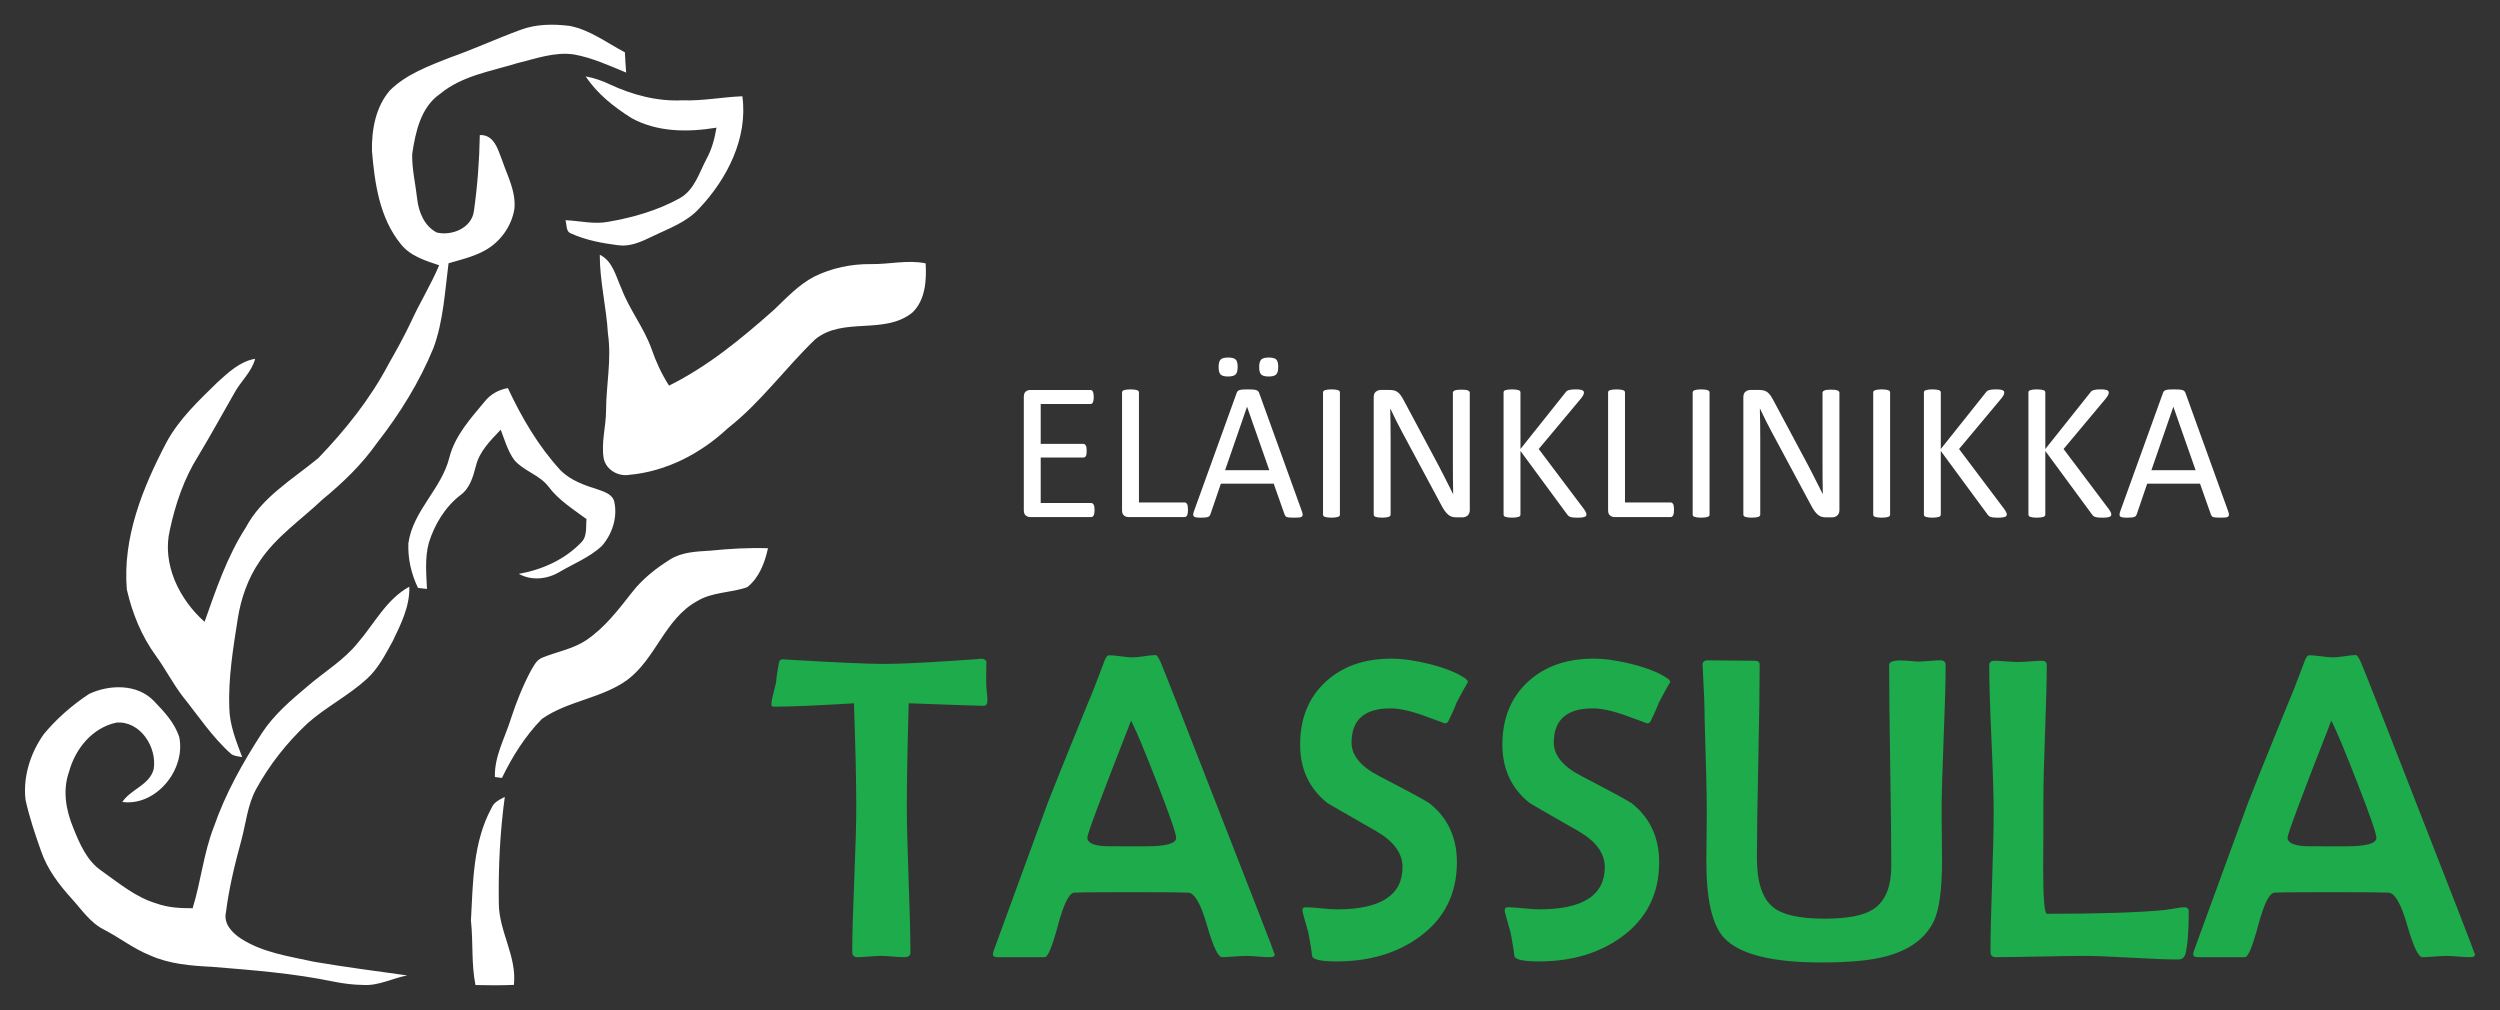
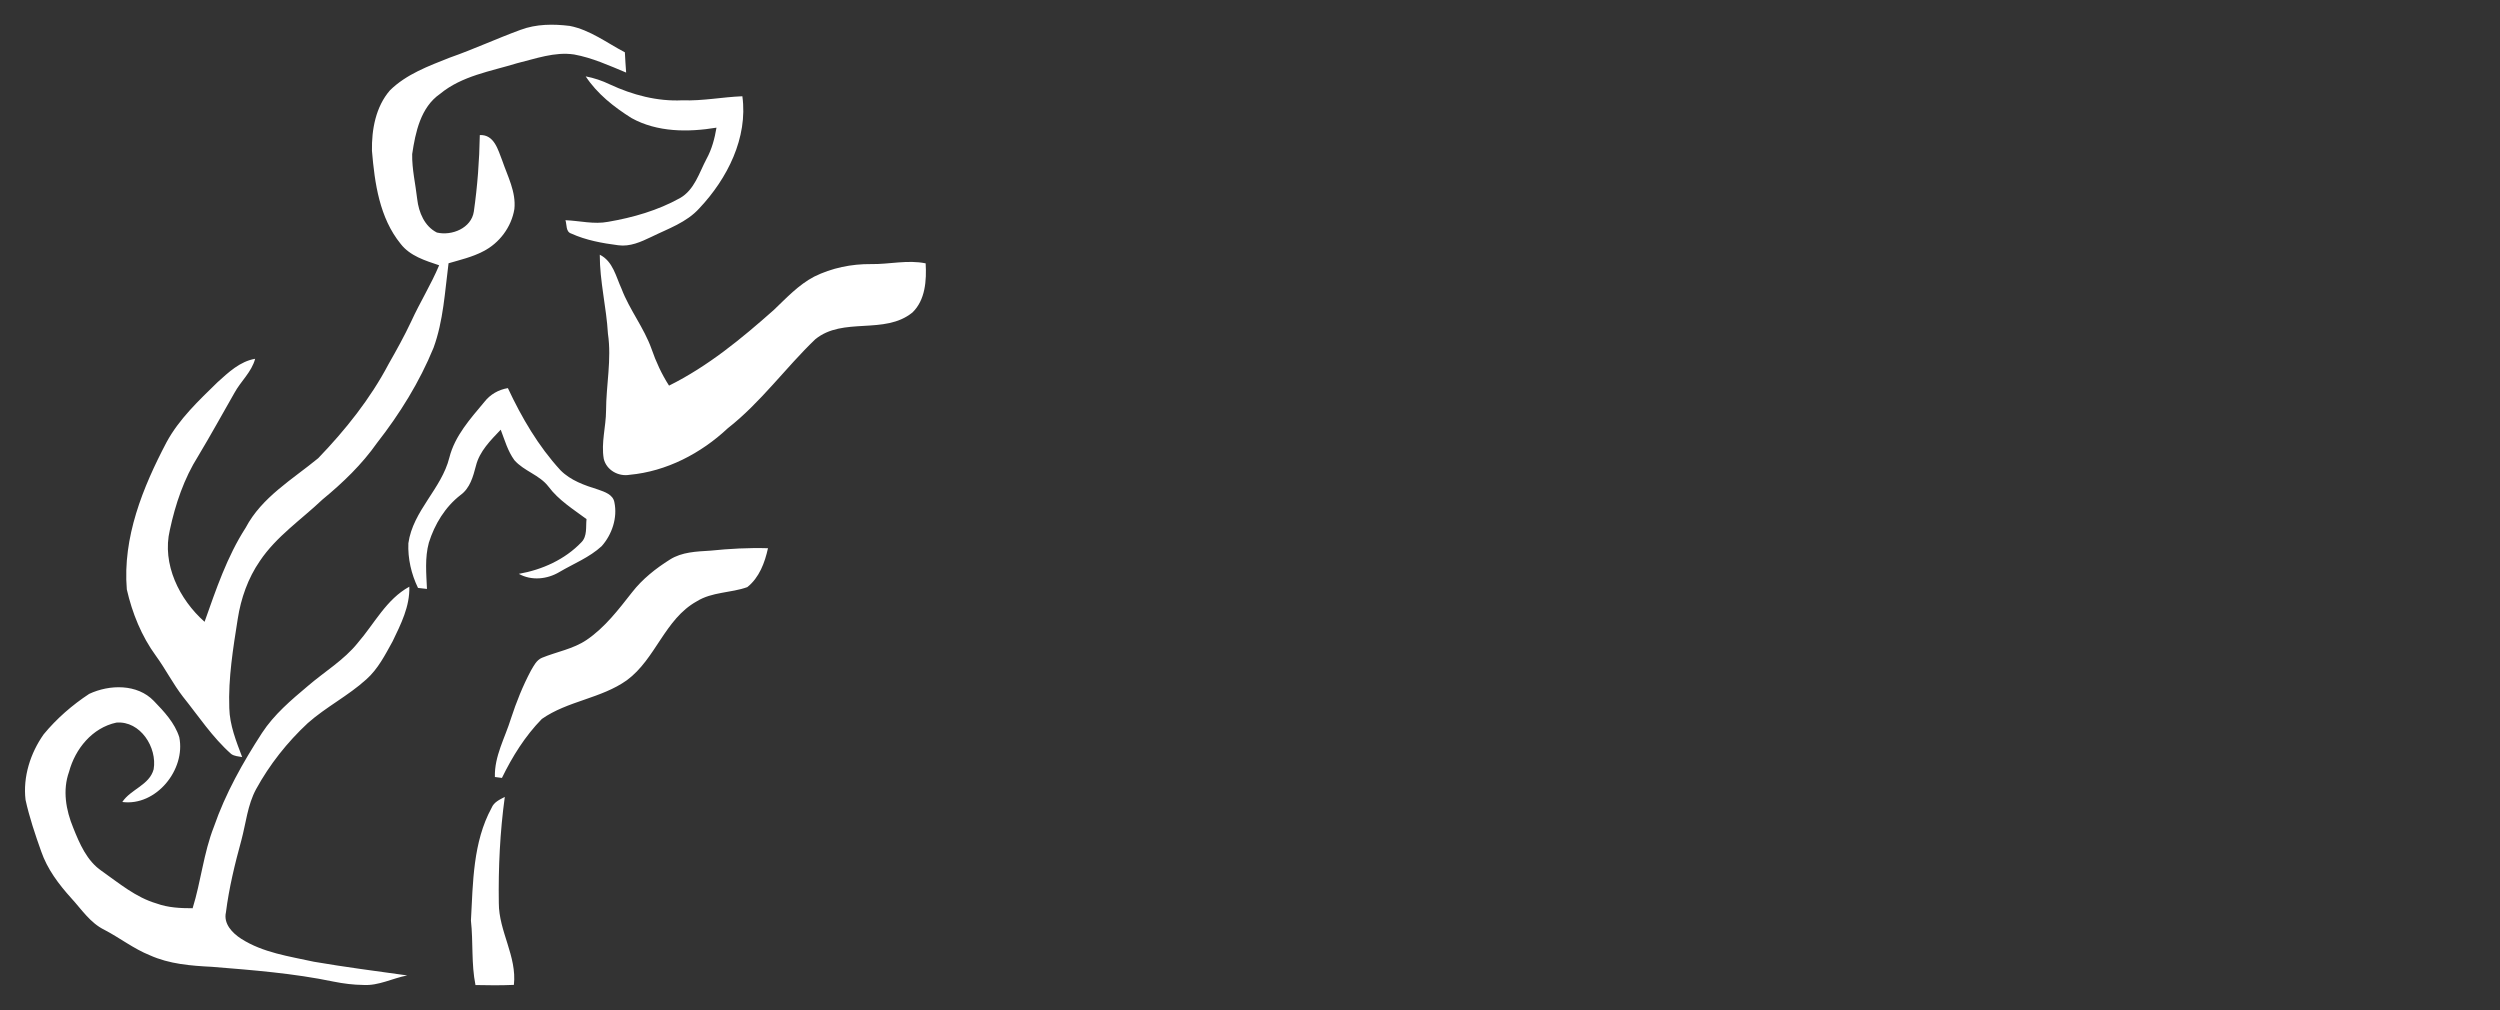
<svg xmlns="http://www.w3.org/2000/svg" version="1.1" viewBox="0 0 566.929 229.039">
  <rect x="0" y="0" width="566.929" height="229.039" fill="#333333" stroke="none" />
  <defs>
    <style>
      .cls-1 {
        fill: #fff;
      }

      .cls-2 {
        fill: #1dab4b;
      }
    </style>
  </defs>
  <g>
    <g id="Layer_1">
      <g id="Layer_1-2" data-name="Layer_1">
        <g>
-           <path class="cls-2" d="M223.921,158.813c0,.832-.288,1.247-.864,1.247-.896,0-6.557-.192-16.984-.576-.288,9.756-.432,17.577-.432,23.462,0,3.679.136,9.196.408,16.553.271,7.357.408,12.875.408,16.553,0,.672-.464,1.008-1.391,1.008-.576,0-1.456-.048-2.639-.144-1.184-.096-2.08-.144-2.687-.144-.576,0-1.456.048-2.639.144-1.184.096-2.063.144-2.639.144-.8,0-1.199-.4-1.199-1.199,0-3.646.151-9.123.456-16.433.304-7.309.456-12.802.456-16.481,0-5.693-.176-13.514-.528-23.462-8.252.512-14.298.768-18.136.768-.384,0-.576-.16-.576-.48,0-.576.144-1.407.432-2.495.352-1.407.559-2.239.624-2.495.064-1.119.288-2.67.672-4.654.16-.415.432-.624.816-.624l.576.048c11.323.672,18.791,1.008,22.406,1.008,3.198,0,8.428-.24,15.689-.72,4.958-.319,7.021-.48,6.189-.48.831,0,1.295.288,1.391.864-.064-.352-.096,1.199-.096,4.654,0,.416.048,1.064.144,1.943.096.88.144,1.544.144,1.991h0ZM274.634,179.252c-6.813-17.496-10.603-27.139-11.371-28.931-.512-1.183-.912-1.775-1.199-1.775-.544,0-1.4.088-2.567.264-1.168.176-2.039.264-2.615.264-.608,0-1.504-.08-2.687-.24-1.184-.16-2.08-.24-2.687-.24-.448,0-.864.608-1.247,1.823-1.535,4.126-2.751,7.213-3.646,9.26-5.022,12.347-8.029,19.815-9.02,22.406l-11.755,32.146c-.448,1.12-.672,1.84-.672,2.159,0,.448.319.672.96.672h10.795c.703,0,1.703-2.415,2.999-7.245,1.295-4.829,2.519-7.293,3.67-7.389.735-.064,3.742-.096,9.02-.096h7.581c4.99,0,8.076.032,9.26.096,1.439.064,2.855,2.519,4.246,7.365s2.535,7.269,3.43,7.269c.607,0,1.519-.048,2.735-.144,1.215-.096,2.127-.144,2.735-.144s1.495.048,2.663.144c1.167.096,2.055.144,2.663.144.768,0,1.151-.192,1.151-.576,0-.223-4.814-12.634-14.442-37.231h0ZM259.857,191.918h-4.942c-3.007,0-4.574-.016-4.702-.048-2.431-.192-3.646-.831-3.646-1.919,0-.799,3.311-9.644,9.932-26.532,1.151,2.239,3.119,6.941,5.901,14.106,2.879,7.389,4.318,11.547,4.318,12.474,0,1.28-2.287,1.919-6.861,1.919ZM332.929,154.591c-.64,1.056-1.52,2.655-2.639,4.798-.352.992-.976,2.399-1.871,4.222-.192.288-.448.432-.768.432.032,0-1.511-.568-4.63-1.703-3.119-1.135-5.685-1.703-7.701-1.703-5.886,0-8.828,2.591-8.828,7.773,0,2.879,2.063,5.39,6.189,7.533,6.94,3.615,10.779,5.694,11.515,6.237,4.126,3.295,6.189,7.741,6.189,13.338,0,7.165-2.831,12.81-8.492,16.936-5.086,3.711-11.339,5.566-18.76,5.566-3.454,0-5.31-.384-5.566-1.151-.128-1.215-.416-2.99-.864-5.326-.256-.96-.656-2.399-1.199-4.318-.096-.288-.144-.559-.144-.816,0-.448.24-.672.72-.672.768,0,1.943.08,3.526.24s2.775.24,3.574.24c9.915,0,14.873-3.198,14.873-9.596,0-3.134-1.999-5.853-5.997-8.156-7.293-4.158-11.019-6.317-11.179-6.477-4.03-3.263-6.045-7.644-6.045-13.146,0-5.949,1.951-10.715,5.853-14.298,3.806-3.454,8.732-5.182,14.777-5.182,2.559,0,5.501.416,8.828,1.247,3.614.928,6.333,2.047,8.156,3.359.16.128.319.336.48.624h.003ZM378.796,154.591c-.64,1.056-1.52,2.655-2.639,4.798-.352.992-.976,2.399-1.871,4.222-.192.288-.448.432-.768.432.032,0-1.511-.568-4.63-1.703-3.119-1.135-5.685-1.703-7.701-1.703-5.886,0-8.828,2.591-8.828,7.773,0,2.879,2.063,5.39,6.189,7.533,6.94,3.615,10.779,5.694,11.515,6.237,4.126,3.295,6.189,7.741,6.189,13.338,0,7.165-2.831,12.81-8.492,16.936-5.086,3.711-11.339,5.566-18.76,5.566-3.454,0-5.31-.384-5.566-1.151-.128-1.215-.416-2.99-.864-5.326-.256-.96-.656-2.399-1.199-4.318-.096-.288-.144-.559-.144-.816,0-.448.24-.672.72-.672.768,0,1.943.08,3.526.24s2.775.24,3.574.24c9.915,0,14.873-3.198,14.873-9.596,0-3.134-1.999-5.853-5.997-8.156-7.293-4.158-11.019-6.317-11.179-6.477-4.03-3.263-6.045-7.644-6.045-13.146,0-5.949,1.951-10.715,5.853-14.298,3.806-3.454,8.732-5.182,14.777-5.182,2.559,0,5.501.416,8.828,1.247,3.614.928,6.333,2.047,8.156,3.359.16.128.319.336.48.624h.003ZM441.216,150.801c0,3.711-.152,9.268-.456,16.673s-.456,12.962-.456,16.673c0,1.216.016,3.031.048,5.446s.048,4.215.048,5.398c0,6.685-.624,11.323-1.871,13.914-1.919,3.966-5.646,6.653-11.179,8.06-3.391.864-8.173,1.295-14.346,1.295-11.195,0-18.536-1.855-22.022-5.566-2.687-2.879-4.03-8.636-4.03-17.272,0-1.056.016-2.838.048-5.35.032-2.511.048-4.486.048-5.925,0-3.774-.16-10.731-.48-20.871,0-2.622-.144-6.541-.432-11.755-.032-.384-.048-.639-.048-.768,0-.672.415-1.008,1.247-1.008,1.311,0,3.086.016,5.326.048,2.591.032,4.35.048,5.278.048.735,0,1.104.288,1.104.864,0,4.862-.104,12.171-.312,21.926-.208,9.756-.312,17.065-.312,21.926,0,5.502,1.231,9.228,3.694,11.179,2.111,1.727,5.997,2.591,11.659,2.591,5.149,0,8.812-.703,10.987-2.111,2.751-1.759,4.126-5.054,4.126-9.884,0-5.054-.08-12.642-.24-22.766-.16-10.123-.24-17.712-.24-22.766,0-.511.463-.831,1.391-.96.672-.096,1.631-.096,2.879,0,1.471.128,2.175.192,2.111.192.576,0,1.447-.048,2.615-.144,1.167-.096,2.039-.144,2.615-.144.799,0,1.199.352,1.199,1.056h.001ZM496.344,206.648c0,4.478-.24,7.661-.72,9.548-.224.927-.784,1.391-1.679,1.391-2.367,0-5.918-.136-10.651-.408-4.734-.271-8.285-.408-10.651-.408-2.239,0-5.582.048-10.028.144s-7.789.144-10.028.144c-.8,0-1.199-.4-1.199-1.199,0-3.486.12-8.748.36-15.785.24-7.036.36-12.314.36-15.833,0-3.71-.168-9.267-.504-16.673-.336-7.404-.504-12.962-.504-16.673,0-.703.4-1.056,1.199-1.056.576,0,1.455.048,2.639.144,1.183.096,2.079.144,2.687.144.576,0,1.471-.048,2.687-.144,1.215-.096,2.111-.144,2.687-.144.768,0,1.151.304,1.151.912,0,3.391-.128,8.492-.384,15.305s-.384,11.931-.384,15.353v7.581c-.032,3.391-.048,5.918-.048,7.581,0,7.101.288,10.651.864,10.651,11.803,0,20.71-.288,26.724-.864.288-.032,1.023-.144,2.207-.336.96-.192,1.695-.288,2.207-.288.672,0,1.008.304,1.008.912h0ZM546.817,179.252c-6.813-17.496-10.603-27.139-11.371-28.931-.512-1.183-.912-1.775-1.199-1.775-.544,0-1.4.088-2.567.264-1.168.176-2.039.264-2.615.264-.608,0-1.504-.08-2.687-.24-1.184-.16-2.08-.24-2.687-.24-.448,0-.864.608-1.247,1.823-1.535,4.126-2.751,7.213-3.646,9.26-5.022,12.347-8.029,19.815-9.02,22.406l-11.755,32.146c-.448,1.12-.672,1.84-.672,2.159,0,.448.319.672.96.672h10.795c.703,0,1.703-2.415,2.999-7.245,1.295-4.829,2.519-7.293,3.67-7.389.735-.064,3.742-.096,9.02-.096h7.581c4.99,0,8.076.032,9.26.096,1.439.064,2.855,2.519,4.246,7.365,1.391,4.846,2.535,7.269,3.43,7.269.607,0,1.519-.048,2.735-.144,1.215-.096,2.127-.144,2.735-.144s1.495.048,2.663.144c1.167.096,2.055.144,2.663.144.768,0,1.151-.192,1.151-.576,0-.223-4.814-12.634-14.442-37.231h0ZM532.04,191.918h-4.942c-3.007,0-4.574-.016-4.702-.048-2.431-.192-3.646-.831-3.646-1.919,0-.799,3.311-9.644,9.932-26.532,1.151,2.239,3.119,6.941,5.901,14.106,2.879,7.389,4.318,11.547,4.318,12.474,0,1.28-2.287,1.919-6.861,1.919h0Z" />
-           <path class="cls-1" d="M248.212,115.675c0,.267-.015.502-.045.702-.03.201-.082.367-.156.502-.075.133-.16.23-.256.289-.097.06-.204.089-.324.089h-13.833c-.342,0-.665-.115-.969-.345s-.456-.635-.456-1.214v-25.706c0-.579.152-.984.456-1.214s.627-.345.969-.345h13.677c.119,0,.226.03.323.089.097.06.175.156.234.29.059.134.107.301.145.501.037.2.056.449.056.746,0,.267-.019.501-.056.702-.038.201-.086.364-.145.49-.06.126-.138.219-.234.279-.097.06-.204.089-.323.089h-11.272v9.044h9.668c.119,0,.226.033.323.1.097.066.178.16.245.278.066.119.114.282.145.49.029.208.045.453.045.735,0,.267-.015.498-.045.69-.03.193-.078.349-.145.468s-.149.204-.245.256c-.097.052-.204.078-.323.078h-9.668v10.313h11.427c.119,0,.227.03.324.089.096.06.182.153.256.279.074.126.125.289.156.49.029.2.045.449.045.746h.001ZM269.397,115.586c0,.297-.015.546-.045.746-.029.201-.077.371-.145.513-.066.141-.149.245-.245.312-.097.066-.212.1-.345.1h-12.742c-.342,0-.665-.115-.969-.345s-.456-.635-.456-1.214v-26.686c0-.119.029-.223.089-.312.059-.089.163-.159.312-.212.148-.052.349-.096.601-.134.253-.037.557-.056.914-.056.371,0,.679.019.925.056.245.037.441.082.59.134.148.052.252.123.312.212.059.089.089.193.089.312v24.927h10.336c.134,0,.249.033.345.1.096.066.178.163.245.289.067.127.115.293.145.502.03.208.045.46.045.757h0ZM295.213,115.898c.119.326.182.59.19.79.007.201-.049.353-.167.457-.119.103-.316.17-.59.2-.275.029-.643.045-1.103.045s-.828-.011-1.103-.034c-.275-.022-.483-.06-.624-.111-.141-.052-.245-.123-.312-.212-.066-.089-.13-.201-.189-.334l-2.472-7.017h-11.985l-2.361,6.928c-.045.133-.104.249-.178.345-.075.097-.182.178-.324.245-.141.066-.341.114-.601.145-.26.029-.598.045-1.014.045-.431,0-.783-.019-1.058-.056-.275-.038-.467-.108-.579-.212-.111-.103-.163-.256-.156-.456.007-.201.07-.464.189-.791l9.668-26.776c.059-.163.137-.297.234-.401.097-.104.238-.185.424-.245.185-.059.423-.1.713-.122.289-.023.657-.034,1.102-.034.476,0,.869.011,1.181.034.312.022.564.063.757.122.193.06.341.145.446.256.103.112.186.249.245.412l9.667,26.776h0ZM280.667,83.197c0,.832-.156,1.403-.467,1.715-.313.312-.884.468-1.716.468s-1.396-.152-1.693-.457c-.297-.304-.446-.865-.446-1.682,0-.831.152-1.4.456-1.704s.873-.456,1.705-.456,1.399.149,1.704.446c.304.297.456.854.456,1.671h.001ZM282.806,92.263h-.022l-4.968,14.368h10.024l-5.034-14.368ZM289.867,83.197c0,.832-.152,1.403-.456,1.715s-.88.468-1.726.468c-.817,0-1.378-.152-1.682-.457-.305-.304-.456-.865-.456-1.682,0-.831.156-1.4.467-1.704.312-.304.876-.456,1.693-.456.846,0,1.418.149,1.715.446s.446.854.446,1.671h-.001ZM303.856,116.678c0,.119-.03.223-.089.312-.06.089-.164.16-.312.212-.149.052-.345.096-.59.134-.245.037-.554.056-.925.056-.356,0-.661-.019-.914-.056-.252-.038-.453-.082-.601-.134-.149-.052-.253-.123-.312-.212-.06-.089-.089-.193-.089-.312v-27.667c0-.119.034-.223.1-.312.067-.089.178-.159.334-.212.156-.052.356-.096.601-.134.245-.037.538-.056.88-.056.371,0,.679.019.925.056.245.037.441.082.59.134.148.052.252.123.312.212.059.089.089.193.089.312v27.667h0ZM333.305,115.675c0,.297-.05.55-.149.758-.1.208-.231.378-.392.512s-.341.23-.541.29c-.199.059-.399.089-.599.089h-1.267c-.4,0-.749-.041-1.049-.123s-.583-.23-.852-.446-.538-.509-.807-.88c-.269-.371-.554-.846-.855-1.426l-8.794-16.395c-.459-.846-.923-1.734-1.39-2.662s-.901-1.83-1.304-2.706h-.045c.029,1.069.052,2.161.067,3.275.014,1.114.022,2.22.022,3.319v17.397c0,.104-.032.204-.094.301-.063.097-.169.171-.317.223-.149.052-.345.096-.587.134-.243.037-.553.056-.929.056s-.686-.019-.929-.056c-.243-.038-.435-.082-.576-.134s-.243-.126-.306-.223c-.062-.097-.094-.197-.094-.301v-26.597c0-.594.169-1.017.506-1.27.337-.252.705-.379,1.104-.379h1.886c.444,0,.816.037,1.114.111.3.074.568.197.805.368s.467.409.69.713.455.687.7,1.147l6.76,12.653c.417.772.818,1.526,1.206,2.26.387.735.76,1.459,1.119,2.172.358.713.714,1.415,1.066,2.105.351.691.699,1.385,1.044,2.083h.022c-.029-1.173-.048-2.395-.056-3.664-.008-1.27-.011-2.491-.011-3.665v-15.637c0-.104.032-.2.094-.29.063-.089.168-.167.317-.234s.345-.115.587-.145c.243-.029.56-.045.952-.045.345,0,.643.015.893.045.251.03.447.078.588.145.141.066.243.145.306.234.062.089.094.186.094.29v26.597h0ZM359.768,116.633c0,.119-.026.227-.078.323-.052.097-.152.175-.3.234-.149.06-.35.108-.602.145-.253.037-.579.056-.98.056-.52,0-.943-.023-1.269-.066-.327-.045-.572-.126-.735-.245-.164-.119-.297-.252-.401-.401l-10.603-14.412v14.412c0,.104-.03.204-.089.301-.06.097-.164.171-.312.223-.149.052-.345.096-.59.134-.245.037-.554.056-.925.056-.356,0-.661-.019-.914-.056-.252-.038-.453-.082-.601-.134-.149-.052-.253-.126-.312-.223-.06-.097-.089-.197-.089-.301v-27.667c0-.119.029-.223.089-.312.059-.089.163-.159.312-.212.148-.052.349-.096.601-.134.253-.037.557-.056.914-.056.371,0,.679.019.925.056.245.037.441.082.59.134.148.052.252.123.312.212.059.089.089.193.089.312v12.809l10.202-12.809c.089-.134.193-.245.312-.334.119-.089.263-.159.435-.211.171-.052.378-.093.624-.123.245-.029.56-.045.947-.045s.698.019.936.056c.237.037.427.086.568.145.141.06.237.134.289.223s.078.186.078.29c0,.193-.049.386-.145.579-.097.193-.278.461-.546.802l-9.557,11.428,10.291,13.677c.252.387.404.65.456.791s.078.256.078.345v-.002ZM379.617,115.586c0,.297-.015.546-.045.746-.029.201-.077.371-.145.513-.066.141-.149.245-.245.312-.097.066-.212.1-.345.1h-12.742c-.342,0-.665-.115-.969-.345s-.456-.635-.456-1.214v-26.686c0-.119.029-.223.089-.312.059-.089.163-.159.312-.212.148-.052.349-.096.601-.134.253-.037.557-.056.914-.056.371,0,.679.019.925.056.245.037.441.082.59.134.148.052.252.123.312.212.059.089.089.193.089.312v24.927h10.336c.134,0,.249.033.345.1.096.066.178.163.245.289.067.127.115.293.145.502.03.208.045.46.045.757h-.001ZM387.68,116.678c0,.119-.03.223-.089.312-.06.089-.164.16-.312.212-.149.052-.345.096-.59.134-.245.037-.554.056-.925.056-.356,0-.661-.019-.914-.056-.252-.038-.453-.082-.601-.134-.149-.052-.253-.123-.312-.212-.06-.089-.089-.193-.089-.312v-27.667c0-.119.034-.223.1-.312.067-.089.178-.159.334-.212.156-.052.356-.096.601-.134.245-.037.538-.056.88-.056.371,0,.679.019.925.056.245.037.441.082.59.134.148.052.252.123.312.212.059.089.089.193.089.312v27.667h0ZM417.129,115.675c0,.297-.05.55-.149.758-.1.208-.231.378-.392.512s-.341.23-.541.29c-.199.059-.399.089-.599.089h-1.267c-.4,0-.749-.041-1.049-.123s-.583-.23-.852-.446-.538-.509-.807-.88c-.269-.371-.554-.846-.855-1.426l-8.794-16.395c-.459-.846-.923-1.734-1.39-2.662s-.901-1.83-1.304-2.706h-.045c.029,1.069.052,2.161.067,3.275.014,1.114.022,2.22.022,3.319v17.397c0,.104-.032.204-.094.301-.063.097-.169.171-.317.223-.149.052-.345.096-.587.134-.243.037-.553.056-.929.056s-.686-.019-.929-.056c-.243-.038-.435-.082-.576-.134s-.243-.126-.306-.223c-.062-.097-.094-.197-.094-.301v-26.597c0-.594.169-1.017.506-1.27.337-.252.705-.379,1.104-.379h1.886c.444,0,.816.037,1.114.111.3.074.568.197.805.368s.467.409.69.713.455.687.7,1.147l6.76,12.653c.417.772.818,1.526,1.206,2.26.387.735.76,1.459,1.119,2.172.358.713.714,1.415,1.066,2.105.351.691.699,1.385,1.044,2.083h.022c-.029-1.173-.048-2.395-.056-3.664-.008-1.27-.011-2.491-.011-3.665v-15.637c0-.104.032-.2.094-.29.063-.089.168-.167.317-.234s.345-.115.587-.145c.243-.029.56-.045.952-.045.345,0,.643.015.893.045.251.03.447.078.588.145.141.066.243.145.306.234.062.089.094.186.094.29v26.597h0ZM428.623,116.678c0,.119-.03.223-.089.312-.06.089-.164.16-.312.212-.149.052-.345.096-.59.134-.245.037-.554.056-.925.056-.356,0-.661-.019-.914-.056-.252-.038-.453-.082-.601-.134-.149-.052-.253-.123-.312-.212-.06-.089-.089-.193-.089-.312v-27.667c0-.119.034-.223.1-.312.067-.089.178-.159.334-.212.156-.052.356-.096.601-.134.245-.037.538-.056.88-.056.371,0,.679.019.925.056.245.037.441.082.59.134.148.052.252.123.312.212.059.089.089.193.089.312v27.667h0ZM455.087,116.633c0,.119-.026.227-.078.323-.052.097-.152.175-.3.234-.149.06-.35.108-.602.145-.253.037-.579.056-.98.056-.52,0-.943-.023-1.269-.066-.327-.045-.572-.126-.735-.245-.164-.119-.297-.252-.401-.401l-10.603-14.412v14.412c0,.104-.03.204-.089.301-.06.097-.164.171-.312.223-.149.052-.345.096-.59.134-.245.037-.554.056-.925.056-.356,0-.661-.019-.914-.056-.252-.038-.453-.082-.601-.134-.149-.052-.253-.126-.312-.223-.06-.097-.089-.197-.089-.301v-27.667c0-.119.029-.223.089-.312.059-.089.163-.159.312-.212.148-.052.349-.096.601-.134.253-.037.557-.056.914-.056.371,0,.679.019.925.056.245.037.441.082.59.134.148.052.252.123.312.212.059.089.089.193.089.312v12.809l10.202-12.809c.089-.134.193-.245.312-.334.119-.089.263-.159.435-.211.171-.052.378-.093.624-.123.245-.029.56-.045.947-.045s.698.019.936.056c.237.037.427.086.568.145.141.06.237.134.289.223s.078.186.078.29c0,.193-.049.386-.145.579-.097.193-.278.461-.546.802l-9.557,11.428,10.291,13.677c.252.387.404.65.456.791s.078.256.078.345v-.002ZM478.788,116.633c0,.119-.026.227-.078.323-.052.097-.152.175-.3.234-.149.06-.35.108-.602.145-.253.037-.579.056-.98.056-.52,0-.943-.023-1.269-.066-.327-.045-.572-.126-.735-.245-.164-.119-.297-.252-.401-.401l-10.603-14.412v14.412c0,.104-.03.204-.089.301-.06.097-.164.171-.312.223-.149.052-.345.096-.59.134-.245.037-.554.056-.925.056-.356,0-.661-.019-.914-.056-.252-.038-.453-.082-.601-.134-.149-.052-.253-.126-.312-.223-.06-.097-.089-.197-.089-.301v-27.667c0-.119.029-.223.089-.312.059-.089.163-.159.312-.212.148-.052.349-.096.601-.134.253-.037.557-.056.914-.056.371,0,.679.019.925.056.245.037.441.082.59.134.148.052.252.123.312.212.059.089.089.193.089.312v12.809l10.202-12.809c.089-.134.193-.245.312-.334.119-.089.263-.159.435-.211.171-.052.378-.093.624-.123.245-.029.56-.045.947-.045s.698.019.936.056c.237.037.427.086.568.145.141.06.237.134.289.223s.078.186.078.29c0,.193-.049.386-.145.579-.097.193-.278.461-.546.802l-9.557,11.428,10.291,13.677c.252.387.404.65.456.791s.078.256.078.345v-.002ZM505.274,115.898c.119.326.182.59.19.79.007.201-.049.353-.167.457-.119.103-.316.17-.59.2-.275.029-.643.045-1.103.045s-.828-.011-1.103-.034c-.275-.022-.483-.06-.624-.111-.141-.052-.245-.123-.312-.212-.066-.089-.13-.201-.189-.334l-2.472-7.017h-11.985l-2.361,6.928c-.045.133-.104.249-.178.345-.075.097-.182.178-.324.245-.141.066-.341.114-.601.145-.26.029-.598.045-1.014.045-.431,0-.783-.019-1.058-.056-.275-.038-.467-.108-.579-.212-.111-.103-.163-.256-.156-.456.007-.201.07-.464.189-.791l9.668-26.776c.059-.163.137-.297.234-.401.097-.104.238-.185.424-.245.185-.059.423-.1.713-.122.289-.023.657-.034,1.102-.034.476,0,.869.011,1.181.034.312.022.564.063.757.122.193.06.341.145.446.256.103.112.186.249.245.412l9.667,26.776h0ZM492.867,92.263h-.022l-4.968,14.368h10.024l-5.034-14.368Z" />
          <path class="cls-1" d="M118.057,6.764c3.551-1.334,7.447-1.348,11.167-.884,4.597.905,8.401,3.846,12.479,5.98.049,1.53.204,3.06.288,4.597-3.846-1.6-7.685-3.348-11.805-4.106-4.415-.653-8.703.962-12.928,1.986-5.98,1.839-12.507,2.843-17.469,6.955-4.401,3.039-5.58,8.703-6.317,13.658-.063,3.432.765,6.829,1.144,10.233.351,2.976,1.649,6.134,4.464,7.552,3.376.793,7.805-.99,8.373-4.752.821-5.741,1.256-11.553,1.355-17.357,3.285-.14,4.12,3.341,5.088,5.783,1.214,3.565,3.165,7.124,2.751,11.005-.667,4.078-3.404,7.734-7.089,9.594-2.464,1.291-5.194,1.916-7.84,2.695-.835,6.429-1.158,13.026-3.404,19.168-3.179,7.77-7.636,14.943-12.795,21.547-3.446,4.906-7.784,9.075-12.395,12.865-4.801,4.562-10.465,8.366-14.199,13.946-2.688,3.895-4.288,8.457-5.011,13.118-1.053,6.689-2.162,13.427-1.916,20.221.091,3.881,1.565,7.531,2.92,11.117-.842-.168-1.769-.19-2.485-.702-4.26-3.769-7.398-8.57-10.935-12.977-2.274-2.941-3.951-6.275-6.134-9.272-3.264-4.464-5.383-9.707-6.604-15.069-.976-11.784,3.615-23.119,8.998-33.359,2.864-5.299,7.306-9.454,11.567-13.623,2.485-2.246,5.096-4.731,8.535-5.32-.793,3.011-3.264,5.088-4.709,7.756-2.73,4.773-5.376,9.594-8.205,14.304-3.215,5.096-5.173,10.893-6.429,16.76-1.832,7.727,2.148,15.757,7.875,20.824,2.604-7.327,5.081-14.76,9.328-21.344,3.657-6.927,10.598-10.942,16.445-15.757,6.169-6.408,11.805-13.462,15.967-21.365,1.797-3.158,3.565-6.331,5.11-9.623,1.972-4.323,4.499-8.366,6.345-12.76-3.151-1.06-6.605-2.106-8.724-4.85-4.808-5.917-5.896-13.756-6.513-21.105-.091-4.794.849-9.994,4.078-13.714,3.727-3.678,8.78-5.517,13.56-7.419,5.432-1.902,10.668-4.33,16.073-6.31h0l-.004.004ZM132.818,17.32c2.604,3.958,6.408,6.948,10.381,9.447,5.846,3.243,12.851,3.243,19.28,2.183-.414,2.456-1.053,4.899-2.267,7.096-1.663,3.144-2.723,7.005-6.015,8.879-5.025,2.793-10.64,4.408-16.29,5.376-3.222.618-6.457-.239-9.679-.365.344,1.032.035,2.632,1.327,3.032,3.341,1.516,7.012,2.183,10.626,2.646,2.667.379,5.166-.765,7.503-1.881,3.804-1.874,8.022-3.271,10.928-6.52,6.317-6.703,11.026-15.967,9.735-25.386-4.541.175-9.033,1.095-13.588.919-5.692.288-11.321-1.214-16.452-3.601-1.748-.842-3.586-1.467-5.489-1.825h0ZM136.011,57.761c-.014,6.029,1.509,11.918,1.853,17.925.863,5.818-.414,11.616-.428,17.441-.014,3.65-1.151,7.278-.519,10.928.611,2.555,3.334,4.071,5.861,3.615,8.352-.765,16.185-4.85,22.256-10.549,7.482-5.847,13.034-13.651,19.842-20.178,6.31-5.166,15.673-.919,22.031-6.071,2.948-2.836,3.229-7.299,3.004-11.153-4.106-.842-8.247.239-12.381.168-4.443-.042-8.914.87-12.907,2.85-3.551,1.86-6.303,4.857-9.173,7.58-7.313,6.485-14.922,12.76-23.73,17.132-1.67-2.597-2.969-5.418-3.973-8.331-1.713-4.808-4.976-8.85-6.787-13.602-1.284-2.786-1.951-6.268-4.948-7.756h-.001ZM109.846,91.138c-3.184,3.822-6.696,7.682-7.944,12.63-1.771,7.1-8.259,12.04-9.295,19.421-.145,3.492.663,6.988,2.184,10.135.671.063,1.351.139,2.034.229-.154-3.494-.506-7.07.426-10.481,1.312-4.19,3.692-8.111,7.189-10.817,2.153-1.56,2.849-4.181,3.485-6.607.818-3.329,3.343-5.802,5.624-8.207.902,2.35,1.594,4.855,3.096,6.911,2.184,2.501,5.714,3.329,7.751,6.017,2.296,3.066,5.578,5.099,8.611,7.35-.195,1.758.212,3.854-1.158,5.246-3.75,3.927-8.903,6.237-14.198,7.17,2.886,1.599,6.418,1.24,9.196-.413,3.228-1.903,6.827-3.31,9.601-5.872,2.342-2.642,3.612-6.435,2.882-9.929-.299-1.779-2.222-2.381-3.684-2.9-3.068-.959-6.242-2.05-8.55-4.389-5.027-5.472-8.789-11.928-11.922-18.62-2.125.354-4,1.429-5.328,3.127h0ZM161.081,124.873c-3.123.197-6.436.288-9.166,2.021-3.208,2.014-6.24,4.415-8.577,7.419-3.074,3.909-6.148,7.973-10.31,10.802-3.053,2.07-6.759,2.674-10.121,4.05-1.256.519-1.867,1.825-2.52,2.927-1.839,3.46-3.299,7.117-4.513,10.837-1.348,4.387-3.783,8.549-3.65,13.272.4.049,1.2.154,1.6.211,2.358-4.85,5.264-9.503,9.047-13.37,5.846-4.106,13.462-4.632,19.294-8.794,6.541-4.822,8.57-13.848,15.827-17.876,3.474-2.176,7.735-1.881,11.475-3.229,2.709-2.148,3.973-5.545,4.688-8.822-4.366-.133-8.738.112-13.076.554h0l.002-.002ZM81.126,145.802c-3.165,3.923-7.545,6.513-11.321,9.77-3.797,3.193-7.657,6.457-10.394,10.647-4.338,6.696-8.282,13.7-10.9,21.259-2.344,5.959-2.934,12.402-4.829,18.487-2.758,0-5.559-.126-8.177-1.081-4.709-1.376-8.506-4.604-12.451-7.377-3.348-2.288-4.99-6.148-6.443-9.777-1.656-4.001-2.457-8.528-.955-12.704,1.397-5.215,5.271-9.987,10.731-11.16,5.439-.449,9.3,5.643,8.457,10.584-.969,3.608-5.173,4.499-7.11,7.419,7.685,1.004,14.409-7.348,12.921-14.69-1.025-3.25-3.446-5.825-5.769-8.226-3.762-3.909-10.044-3.755-14.662-1.6-3.846,2.527-7.384,5.608-10.317,9.166-3.011,4.26-4.731,9.637-4.113,14.865.87,3.973,2.183,7.847,3.544,11.679,1.383,4.022,3.987,7.475,6.815,10.605,2.337,2.541,4.302,5.615,7.503,7.18,3.502,1.825,6.647,4.302,10.331,5.783,4.415,1.993,9.314,2.379,14.086,2.618,9.229.744,18.501,1.467,27.583,3.355,2.218.449,4.478.73,6.745.758,3.46.211,6.604-1.523,9.945-2.162-7.061-.983-14.128-1.895-21.154-3.102-5.622-1.235-11.553-2.049-16.501-5.215-2.007-1.291-4.05-3.404-3.453-6.001.702-5.538,2.028-10.977,3.502-16.353,1.039-3.867,1.397-7.98,3.327-11.553,3.06-5.587,7.061-10.647,11.721-14.985,4.148-3.678,9.173-6.197,13.279-9.924,2.653-2.351,4.274-5.566,5.966-8.626,1.881-3.895,3.93-7.945,3.79-12.395-5.236,2.871-7.917,8.401-11.7,12.753h0l.003.003ZM111.474,183.211c-4.239,7.791-4.211,16.936-4.681,25.555.54,4.857.056,9.805,1.032,14.613,2.899.077,5.804.084,8.71-.035.716-6.478-3.425-12.149-3.418-18.557-.119-8.036.26-16.101,1.355-24.067-1.165.604-2.478,1.186-2.997,2.492h0Z" />
        </g>
      </g>
    </g>
  </g>
</svg>